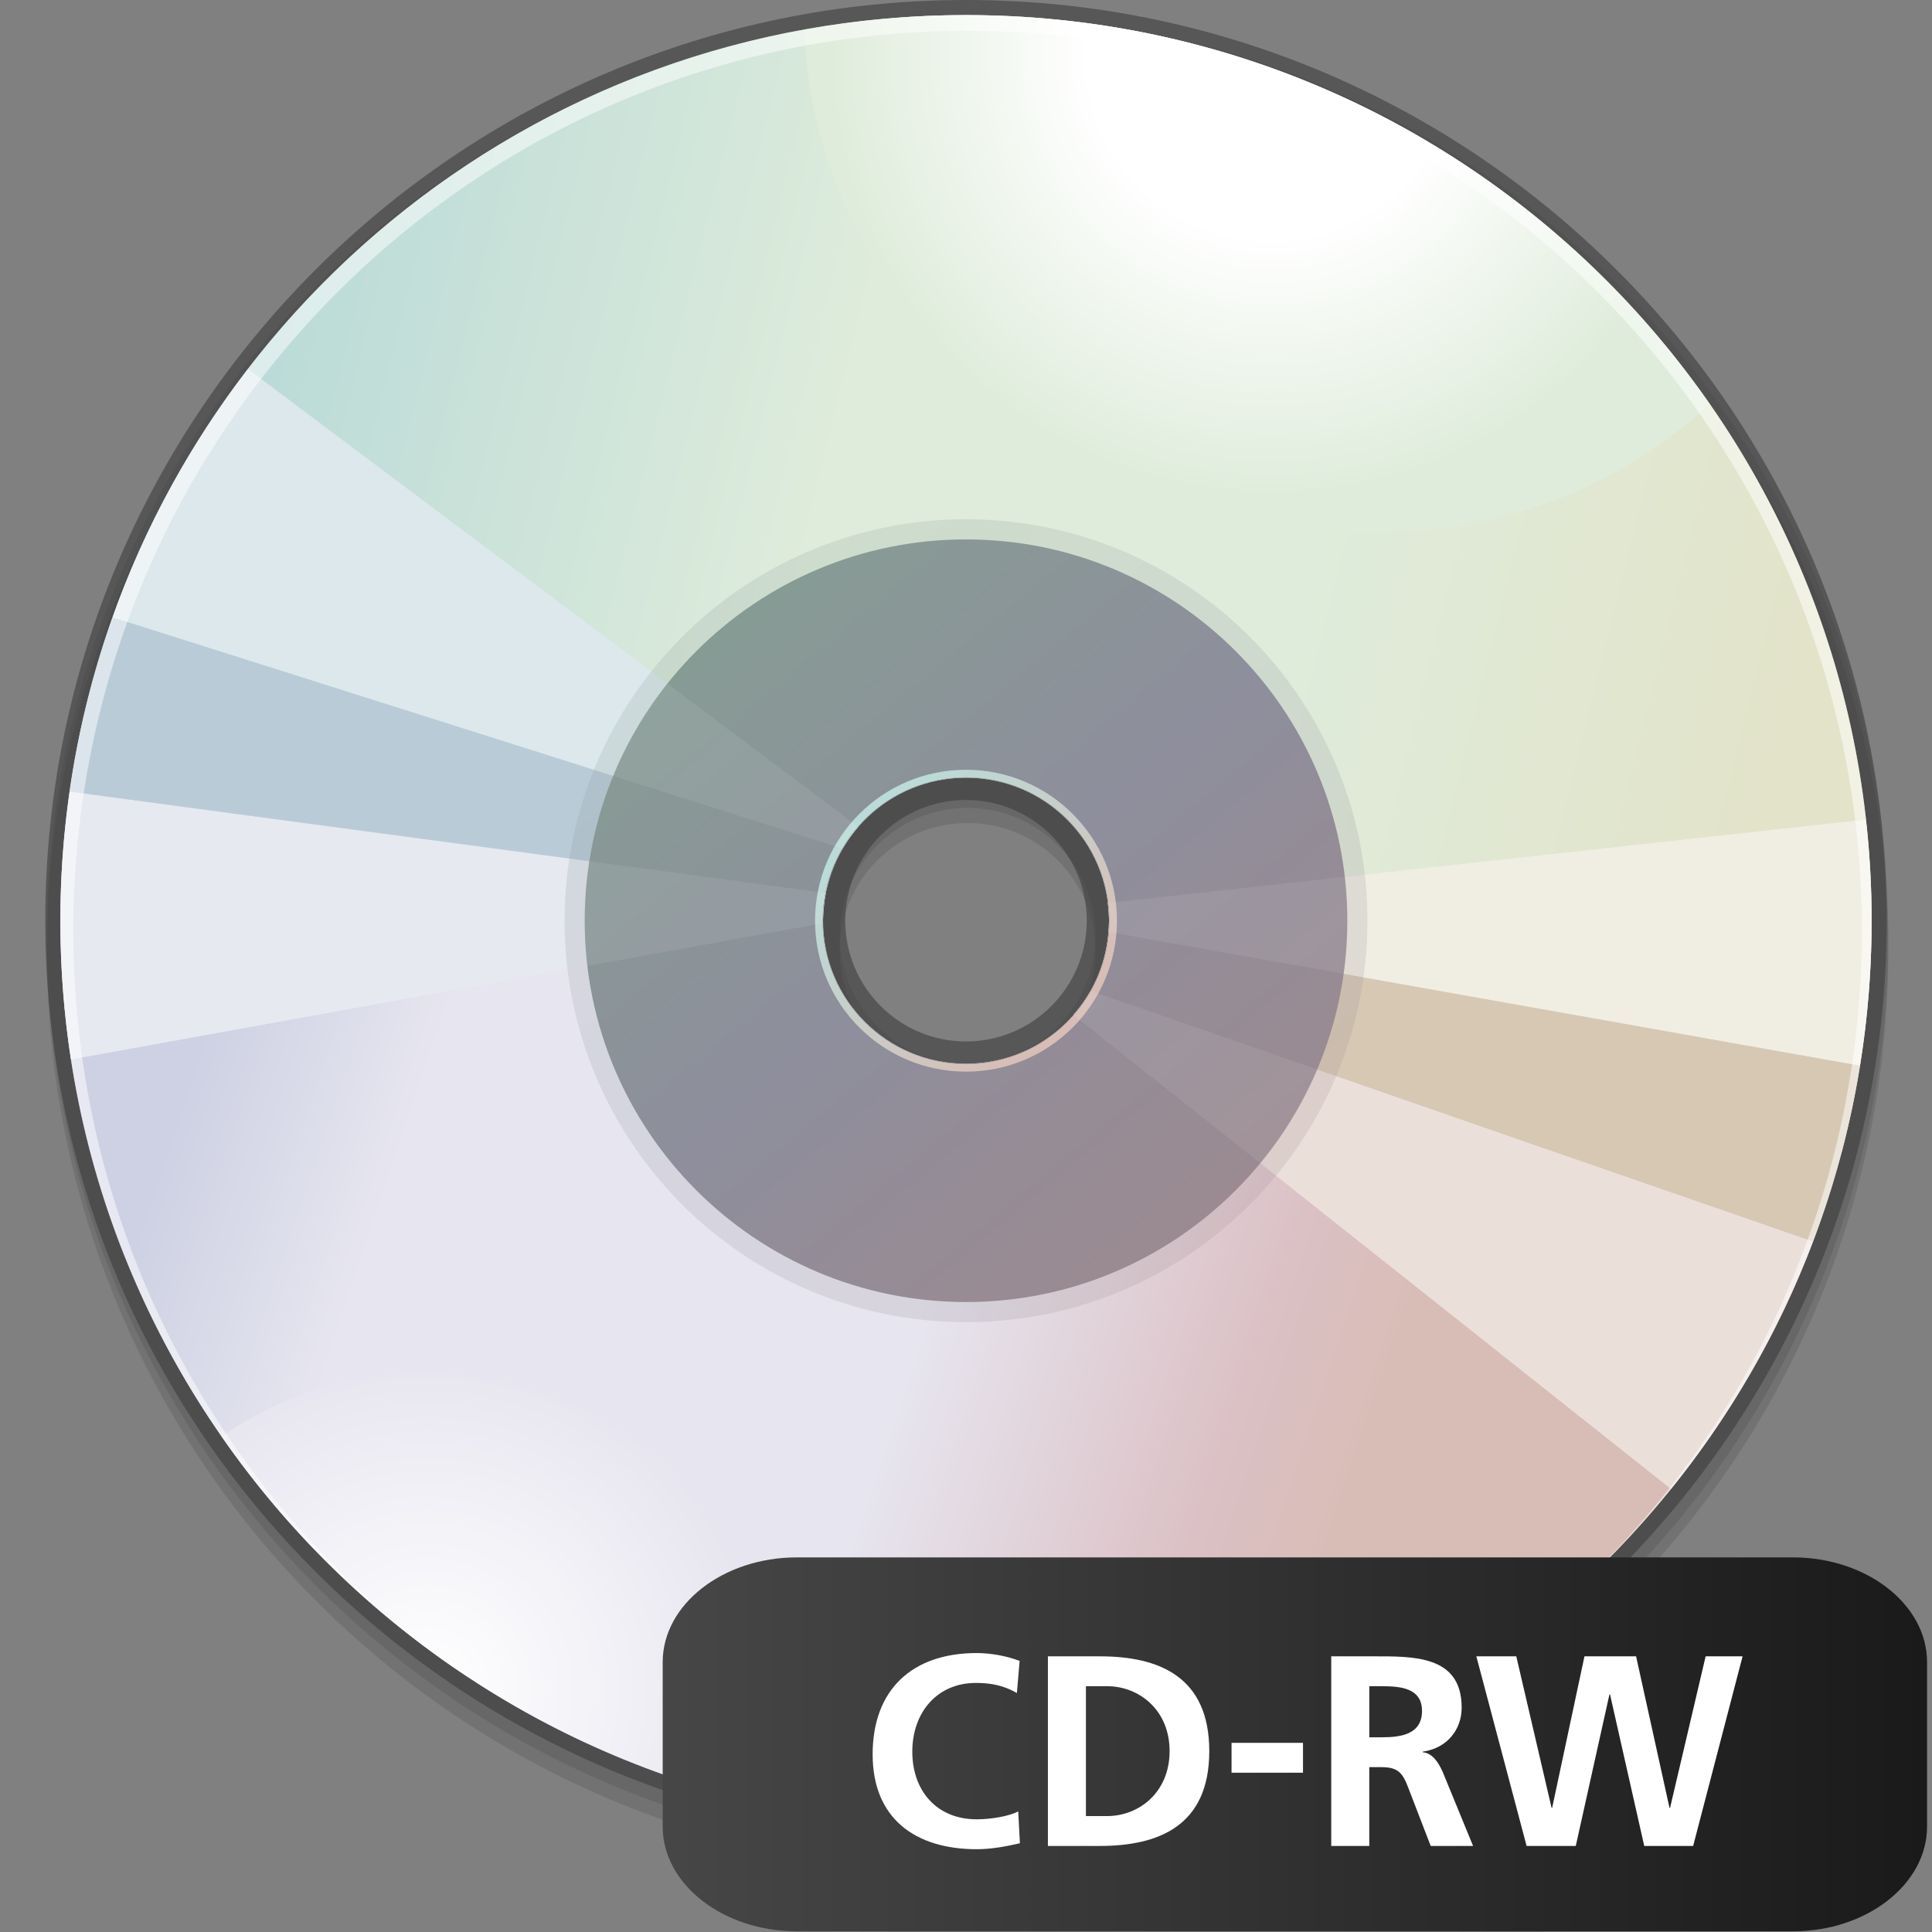
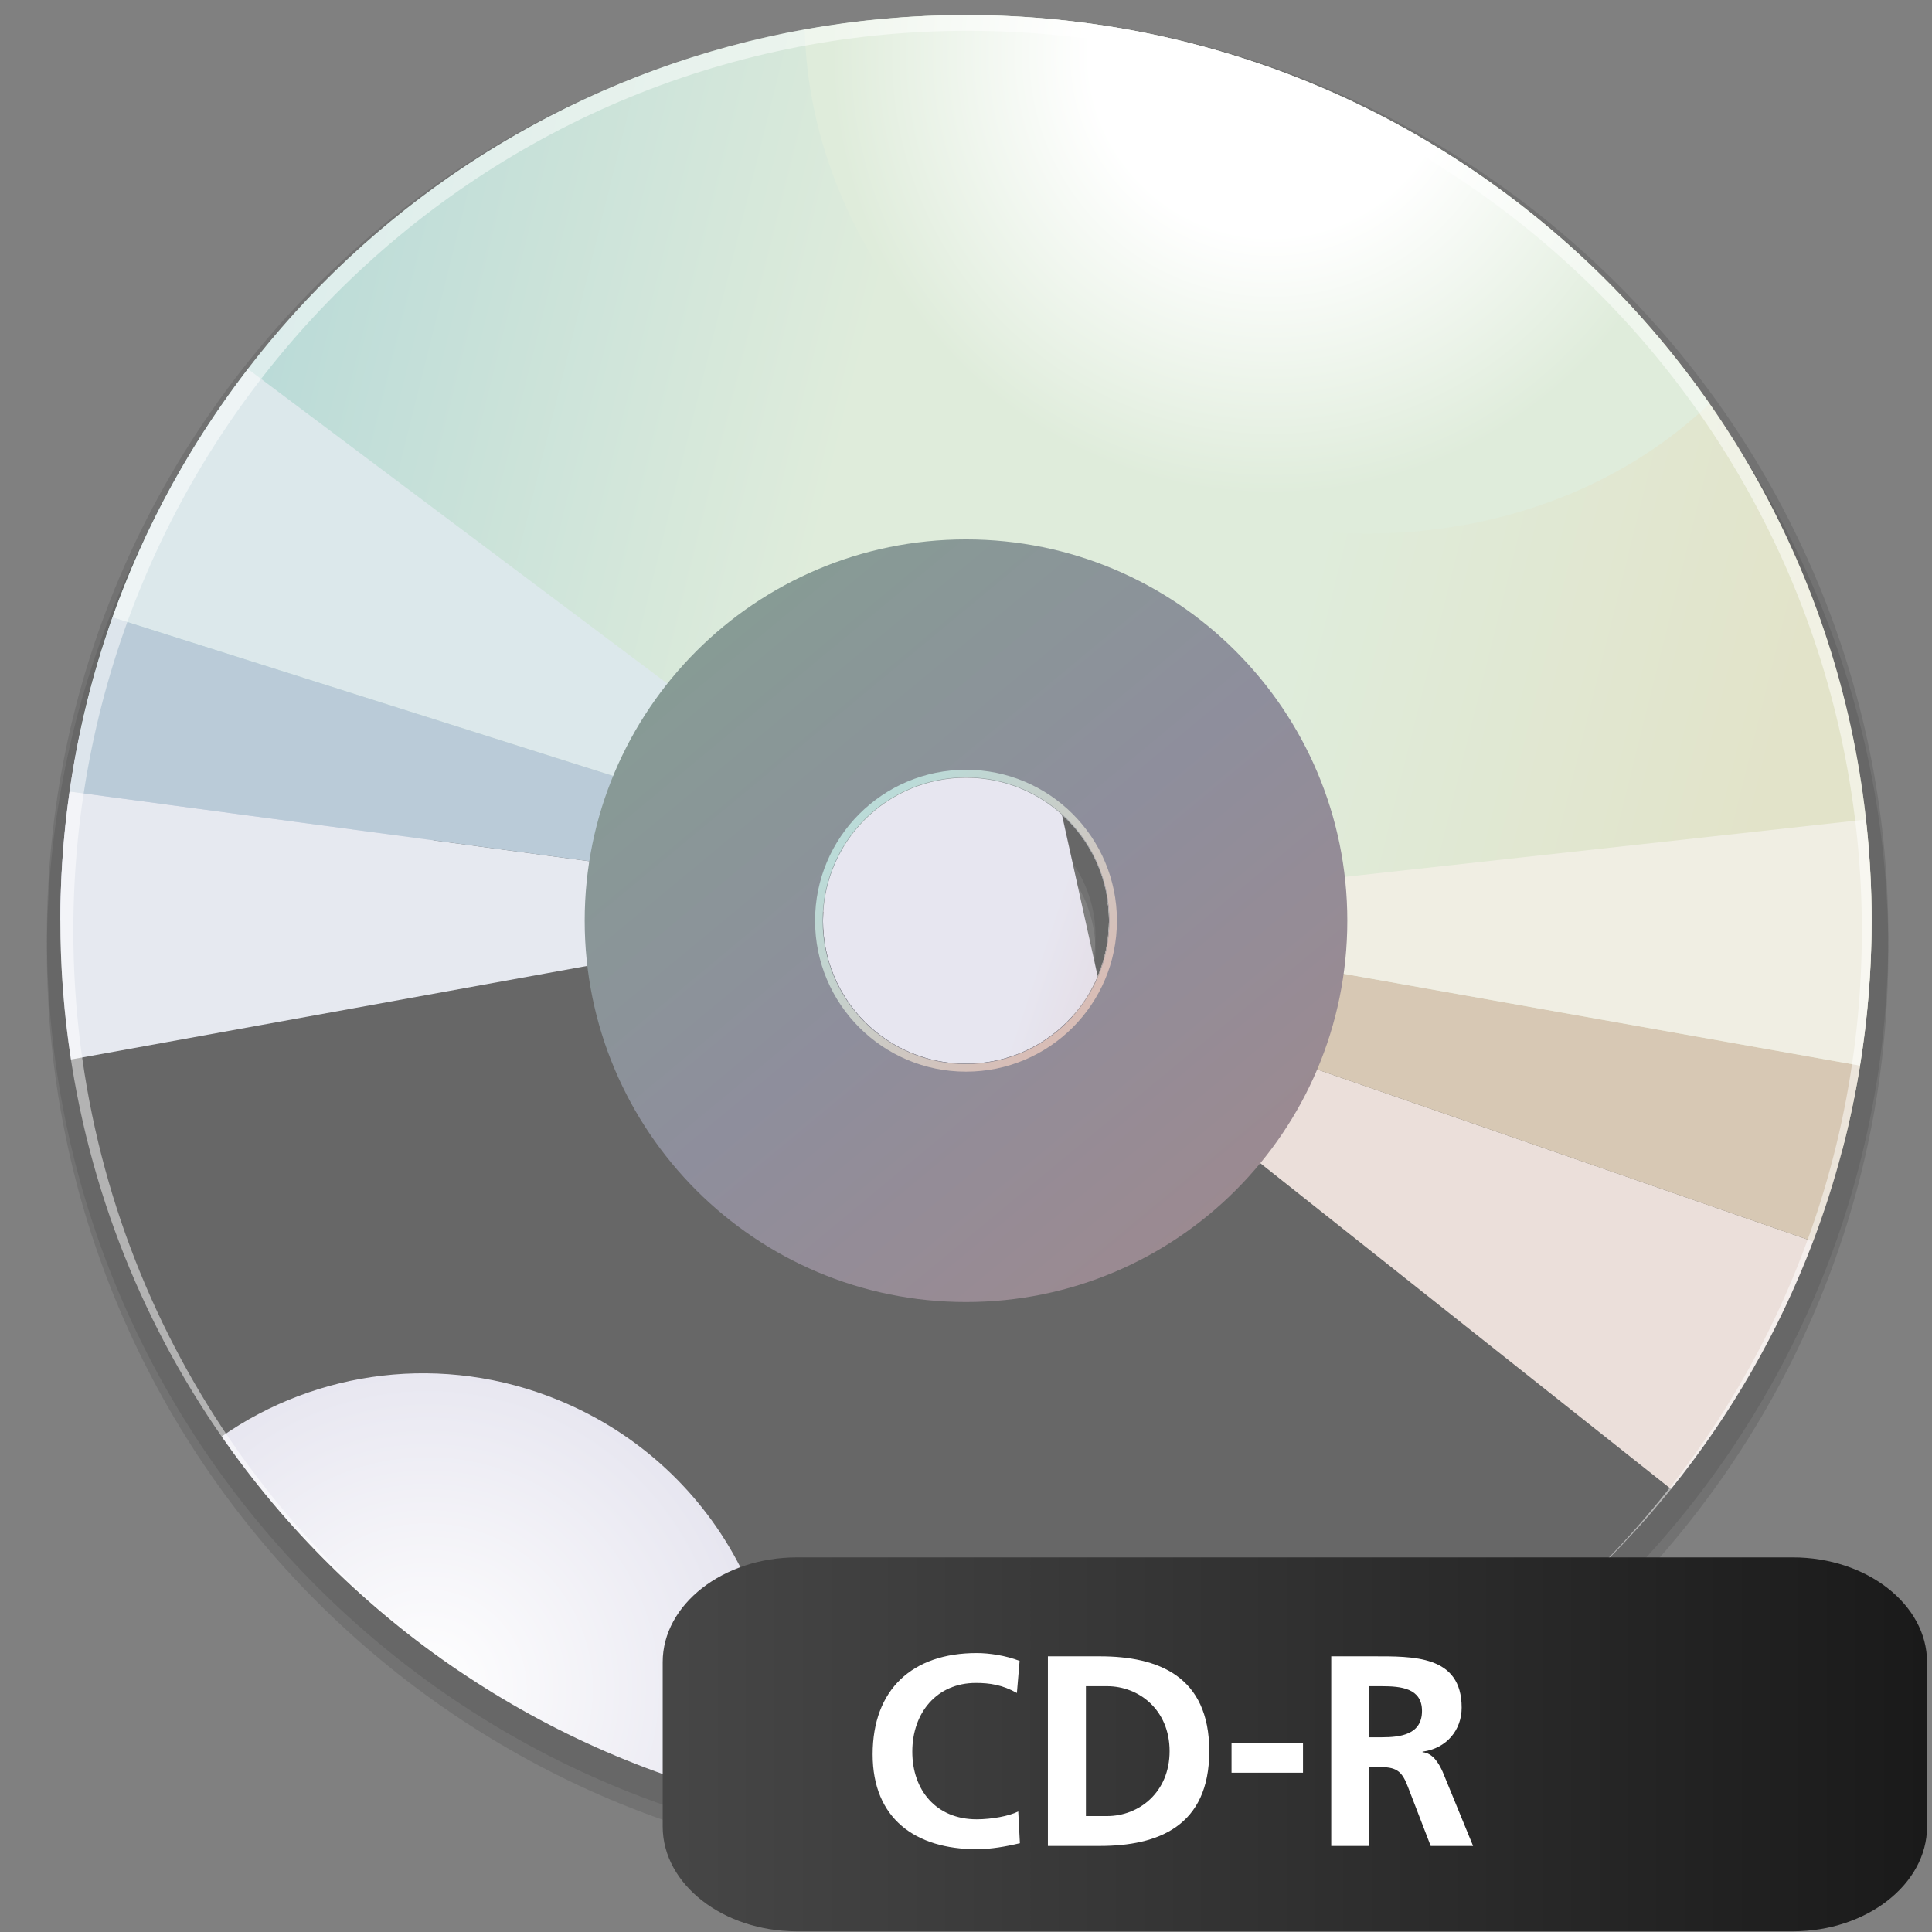
<svg xmlns="http://www.w3.org/2000/svg" xmlns:ns1="http://sodipodi.sourceforge.net/DTD/sodipodi-0.dtd" xmlns:ns2="http://www.inkscape.org/namespaces/inkscape" xmlns:xlink="http://www.w3.org/1999/xlink" version="1.1" id="Layer_1" width="128" height="128" viewBox="0 0 128 128" overflow="visible" enable-background="new 0 0 128 128" xml:space="preserve" ns1:version="0.32" ns2:version="0.45.1" ns1:docname="gnome-dev-disc-cdrw.svg" ns1:docbase="/home/rose/Bureau/dossiers/HumanElephant-blue-01/scalable/devices" ns2:output_extension="org.inkscape.output.svg.inkscape">
  <rect x="0" y="0" width="128" height="128" fill="#808080" stroke="none" />
  <defs id="defs3248">
    <linearGradient id="XMLID_6_" gradientUnits="userSpaceOnUse" x1="31.5" y1="110.333" x2="31.5" y2="123.166" gradientTransform="matrix(0.776,0.383,-0.675,1.022,94.556,-30.473)">
      <stop offset="0.011" style="stop-color:#737373" id="stop3538" />
      <stop offset="1" style="stop-color:#1A1A1A" id="stop3540" />
    </linearGradient>
    <linearGradient ns2:collect="always" xlink:href="#XMLID_6_" id="linearGradient7267" x1="-1.872" y1="115.908" x2="126.315" y2="115.908" gradientUnits="userSpaceOnUse" gradientTransform="matrix(1.323,0,0,0.991,-39.476,0.704)" />
  </defs>
  <ns1:namedview ns2:window-height="641" ns2:window-width="910" ns2:pageshadow="2" ns2:pageopacity="0.0" guidetolerance="10.0" gridtolerance="10.0" objecttolerance="10.0" borderopacity="1.0" bordercolor="#666666" pagecolor="#ffffff" id="base" ns2:zoom="3.1796875" ns2:cx="64" ns2:cy="64" ns2:window-x="153" ns2:window-y="130" ns2:current-layer="Layer_1" />
  <path opacity="0.2" fill="#3D3D3D" d="M64.105,2c-33.636,0-61,27.364-61,61c0,33.638,27.364,61.002,61,61.002s61-27.364,61-61.002  C125.105,29.364,97.741,2,64.105,2z M64.105,71.476c-4.672,0-8.474-3.801-8.474-8.476c0-4.672,3.801-8.474,8.474-8.474  c4.672,0,8.474,3.801,8.474,8.474C72.579,67.675,68.777,71.476,64.105,71.476z" id="path3144" />
  <path opacity="0.2" fill="#3D3D3D" d="M64.105,1c-33.636,0-61,27.364-61,61c0,33.638,27.364,61.002,61,61.002s61-27.364,61-61.002  C125.105,28.364,97.741,1,64.105,1z M64.105,70.476c-4.672,0-8.474-3.801-8.474-8.476c0-4.672,3.801-8.474,8.474-8.474  c4.672,0,8.474,3.801,8.474,8.474C72.579,66.675,68.777,70.476,64.105,70.476z" id="path3146" />
-   <path opacity="0.6" fill="#3D3D3D" d="M64,0C30.364,0,3,27.364,3,61s27.364,61,61,61s61-27.364,61-61S97.636,0,64,0z M64,69  c-4.411,0-8-3.588-8-8c0-4.411,3.589-8,8-8s8,3.589,8,8C72,65.412,68.411,69,64,69z" id="path3148" />
  <linearGradient id="XMLID_8_" gradientUnits="userSpaceOnUse" x1="11.998" y1="72.967" x2="89.767" y2="99.233">
    <stop offset="0" style="stop-color:#CED1E3" id="stop3151" />
    <stop offset="0.185" style="stop-color:#E7E6F0" id="stop3153" />
    <stop offset="0.618" style="stop-color:#E7E6F0" id="stop3155" />
    <stop offset="0.893" style="stop-color:#DBC0C4" id="stop3157" />
    <stop offset="1" style="stop-color:#D8BDB6" id="stop3159" />
  </linearGradient>
-   <path fill="url(#XMLID_8_)" d="M72.727,64.692c-1.438,3.397-4.804,5.781-8.727,5.781c-5.233,0-9.474-4.241-9.474-9.474  c0-0.199,0.018-0.394,0.03-0.59L5.247,48.789C4.431,52.731,4,56.815,4,61c0,33.137,26.864,60,60,60  c27.844,0,51.252-18.971,58.021-44.689L72.727,64.692z" id="path3161" />
+   <path fill="url(#XMLID_8_)" d="M72.727,64.692c-1.438,3.397-4.804,5.781-8.727,5.781c-5.233,0-9.474-4.241-9.474-9.474  c0-0.199,0.018-0.394,0.03-0.59L5.247,48.789C4.431,52.731,4,56.815,4,61c27.844,0,51.252-18.971,58.021-44.689L72.727,64.692z" id="path3161" />
  <linearGradient id="XMLID_9_" gradientUnits="userSpaceOnUse" x1="18.738" y1="20.012" x2="119.072" y2="45.012">
    <stop offset="0" style="stop-color:#BBDBD8" id="stop3164" />
    <stop offset="0.371" style="stop-color:#DFECDB" id="stop3166" />
    <stop offset="0.68" style="stop-color:#DFECDB" id="stop3168" />
    <stop offset="1" style="stop-color:#E2E3C9" id="stop3170" />
  </linearGradient>
  <path fill="url(#XMLID_9_)" d="M64,1C35.048,1,10.888,21.508,5.247,48.789l49.31,11.621c0.306-4.956,4.41-8.883,9.444-8.883  c5.233,0,9.474,4.242,9.474,9.474c0,1.31-0.266,2.558-0.747,3.692l49.295,11.618C123.308,71.422,124,66.292,124,61  C124,27.864,97.136,1,64,1z" id="path3172" />
  <path fill="#DCE8EB" d="M7.46,40.904l48.369,15.317c0.301-0.514,0.647-0.995,1.036-1.441L16.429,24.453  C12.632,29.388,9.585,34.926,7.46,40.904z" id="path3174" />
  <path fill="#E6E9F0" d="M54.526,61c0-0.629,0.064-1.243,0.182-1.838l-50.09-6.72C4.218,55.239,4,58.093,4,61  c0,3.127,0.241,6.197,0.702,9.194l49.833-9.033C54.534,61.107,54.526,61.055,54.526,61z" id="path3176" />
  <path fill="#BACBD8" d="M4.618,52.442l50.09,6.72c0.208-1.055,0.595-2.043,1.121-2.94L7.46,40.904  C6.147,44.598,5.187,48.456,4.618,52.442z" id="path3178" />
  <path fill="#EBDFDA" d="M120.116,82.246l-47.865-16.6c-0.323,0.572-0.706,1.105-1.137,1.596l39.591,31.406  C114.654,93.755,117.849,88.23,120.116,82.246z" id="path3180" />
  <path fill="#D7C8B4" d="M123.227,70.598l-49.79-8.855c-0.11,1.412-0.525,2.734-1.186,3.904l47.865,16.6  C121.525,78.525,122.578,74.63,123.227,70.598z" id="path3182" />
  <path fill="#F0EEE3" d="M73.474,61c0,0.251-0.019,0.497-0.037,0.743l49.79,8.855C123.729,67.472,124,64.268,124,61  c0-2.267-0.137-4.501-0.382-6.702l-50.226,5.524C73.44,60.208,73.474,60.6,73.474,61z" id="path3184" />
  <radialGradient id="XMLID_10_" cx="84.228" cy="3.635" r="29.18" gradientUnits="userSpaceOnUse">
    <stop offset="0.41" style="stop-color:#FFFFFF" id="stop3187" />
    <stop offset="1" style="stop-color:#DFECDB" id="stop3189" />
  </radialGradient>
  <path fill="url(#XMLID_10_)" d="M64,1c-3.648,0-7.215,0.344-10.684,0.968c0.304,12.491,8.896,24.8,22.578,30.428  c13.635,5.609,28.345,2.946,37.358-5.644C102.412,11.191,84.4,1,64,1z" id="path3191" />
  <radialGradient id="XMLID_11_" cx="28.324" cy="111.878" r="21.906" gradientUnits="userSpaceOnUse">
    <stop offset="0" style="stop-color:#FFFFFF" id="stop3194" />
    <stop offset="1" style="stop-color:#E7E6F0" id="stop3196" />
  </radialGradient>
  <path fill="url(#XMLID_11_)" d="M50.941,119.558c2.623-10.845-3.113-22.344-13.922-26.788c-7.688-3.163-16.059-1.98-22.329,2.4  C23.146,107.349,35.992,116.238,50.941,119.558z" id="path3198" />
  <linearGradient id="XMLID_12_" gradientUnits="userSpaceOnUse" x1="47.177" y1="40.708" x2="81.218" y2="81.767">
    <stop offset="0" style="stop-color:#879B95" id="stop3201" />
    <stop offset="0.506" style="stop-color:#8E8E9C" id="stop3203" />
    <stop offset="1" style="stop-color:#9B8A91" id="stop3205" />
  </linearGradient>
-   <path opacity="0.2" fill="url(#XMLID_12_)" d="M64,34.403C49.312,34.403,37.403,46.31,37.403,61  c0,14.688,11.908,26.597,26.597,26.597c14.688,0,26.597-11.908,26.597-26.597C90.597,46.31,78.688,34.403,64,34.403z M64,70.974  c-5.51,0-9.974-4.465-9.974-9.974c0-5.508,4.464-9.974,9.974-9.974s9.974,4.465,9.974,9.974C73.974,66.509,69.51,70.974,64,70.974z" id="path3207" />
  <linearGradient id="XMLID_13_" gradientUnits="userSpaceOnUse" x1="48.02" y1="41.725" x2="80.354" y2="80.726">
    <stop offset="0" style="stop-color:#879B95" id="stop3210" />
    <stop offset="0.506" style="stop-color:#8E8E9C" id="stop3212" />
    <stop offset="1" style="stop-color:#9B8A91" id="stop3214" />
  </linearGradient>
  <path fill="url(#XMLID_13_)" d="M64,35.737c-13.951,0-25.263,11.31-25.263,25.263c0,13.952,11.312,25.263,25.263,25.263  S89.263,74.952,89.263,61C89.263,47.047,77.951,35.737,64,35.737z M64,70.474c-5.233,0-9.474-4.241-9.474-9.474  c0-5.232,4.24-9.474,9.474-9.474s9.474,4.242,9.474,9.474C73.474,66.232,69.233,70.474,64,70.474z" id="path3216" />
  <linearGradient id="XMLID_14_" gradientUnits="userSpaceOnUse" x1="57.589" y1="54.589" x2="70.543" y2="67.543">
    <stop offset="0" style="stop-color:#BBDBD8" id="stop3219" />
    <stop offset="1" style="stop-color:#D8BDB6" id="stop3221" />
  </linearGradient>
  <path fill="url(#XMLID_14_)" d="M64,51c-5.523,0-10,4.477-10,10c0,5.522,4.477,10,10,10c5.522,0,10-4.478,10-10  C74,55.477,69.522,51,64,51z M64,70.5c-5.248,0-9.5-4.253-9.5-9.5c0-5.247,4.252-9.5,9.5-9.5s9.5,4.253,9.5,9.5  C73.5,66.247,69.248,70.5,64,70.5z" id="path3223" />
-   <path opacity="0.08" fill="#FFFFFF" d="M39.045,57.061c-0.201,1.284-0.308,2.599-0.308,3.939c0,1.013,0.066,2.01,0.183,2.992  l15.615-2.831c-0.001-0.054-0.008-0.107-0.008-0.162c0-0.629,0.064-1.243,0.182-1.838L39.045,57.061z M89.092,58.095l-15.699,1.727  C73.44,60.208,73.474,60.6,73.474,61c0,0.251-0.019,0.497-0.037,0.743l15.577,2.771c0.16-1.149,0.249-2.321,0.249-3.514  C89.263,60.017,89.2,59.049,89.092,58.095z M71.114,67.242l12.383,9.822c1.538-1.864,2.813-3.953,3.771-6.21l-15.017-5.208  C71.928,66.219,71.545,66.752,71.114,67.242z M40.627,51.408l15.202,4.814c0.301-0.514,0.647-0.995,1.036-1.441l-12.646-9.485  C42.752,47.141,41.537,49.194,40.627,51.408z" id="path3225" />
  <path opacity="0.5" fill="#FFFFFF" d="M64,1C30.864,1,4,27.864,4,61c0,20.921,10.715,39.332,26.949,50.07  c-15.742-10.716-26.09-28.848-26.09-49.414c0-32.923,26.527-59.615,59.247-59.615s59.246,26.691,59.246,59.615  c0,17.349-7.37,32.961-19.124,43.855C116.369,94.533,124,78.658,124,61C124,27.864,97.136,1,64,1z" id="path3227" />
  <path style="fill:url(#linearGradient7267);fill-opacity:1;fill-rule:evenodd;overflow:visible" d="M 43.905,110.117 C 43.905,106.302 47.903,103.181 52.789,103.181 L 118.788,103.181 C 123.674,103.181 127.672,106.302 127.672,110.117 L 127.672,121.018 C 127.672,124.834 123.674,127.955 118.788,127.955 L 52.789,127.955 C 47.903,127.955 43.905,124.834 43.905,121.018 L 43.905,110.117 z " id="path3745" />
  <g id="g3229">
    <g id="g3235">
      <path fill="#FFFFFF" d="M67.571,122.119c-0.918,0.217-1.908,0.396-2.862,0.396c-4.068,0-6.894-2.033-6.894-6.281    c0-4.303,2.628-6.715,6.894-6.715c0.828,0,1.925,0.162,2.843,0.521l-0.18,2.125c-0.953-0.541-1.818-0.666-2.718-0.666    c-2.592,0-4.212,1.979-4.212,4.554c0,2.556,1.584,4.481,4.266,4.481c0.99,0,2.16-0.215,2.753-0.521L67.571,122.119z" id="path3237" />
      <path fill="#FFFFFF" d="M69.426,109.736h3.438c3.852,0,7.254,1.295,7.254,6.281s-3.402,6.282-7.254,6.282h-3.438V109.736z     M71.945,120.32h1.404c2.105,0,4.14-1.566,4.14-4.303s-2.034-4.302-4.14-4.302h-1.404V120.32z" id="path3239" />
      <path fill="#FFFFFF" d="M81.593,117.447v-1.979h4.734v1.979H81.593z" id="path3241" />
      <path fill="#FFFFFF" d="M88.199,109.736h2.718c2.7,0,5.922-0.091,5.922,3.401c0,1.476-0.99,2.7-2.592,2.916v0.036    c0.684,0.054,1.08,0.738,1.332,1.296l2.016,4.914h-2.808l-1.512-3.924c-0.36-0.937-0.685-1.296-1.746-1.296h-0.811v5.22h-2.52    V109.736z M90.719,115.1h0.828c1.242,0,2.664-0.18,2.664-1.746c0-1.512-1.404-1.638-2.664-1.638h-0.828V115.1z" id="path3243" />
-       <path fill="#FFFFFF" d="M97.811,109.736h2.646l2.34,10.043h0.036l2.142-10.043h3.42l2.215,10.043h0.035l2.358-10.043h2.448    l-3.276,12.563h-3.24l-2.268-10.044h-0.036l-2.232,10.044h-3.258L97.811,109.736z" id="path3245" />
    </g>
  </g>
</svg>